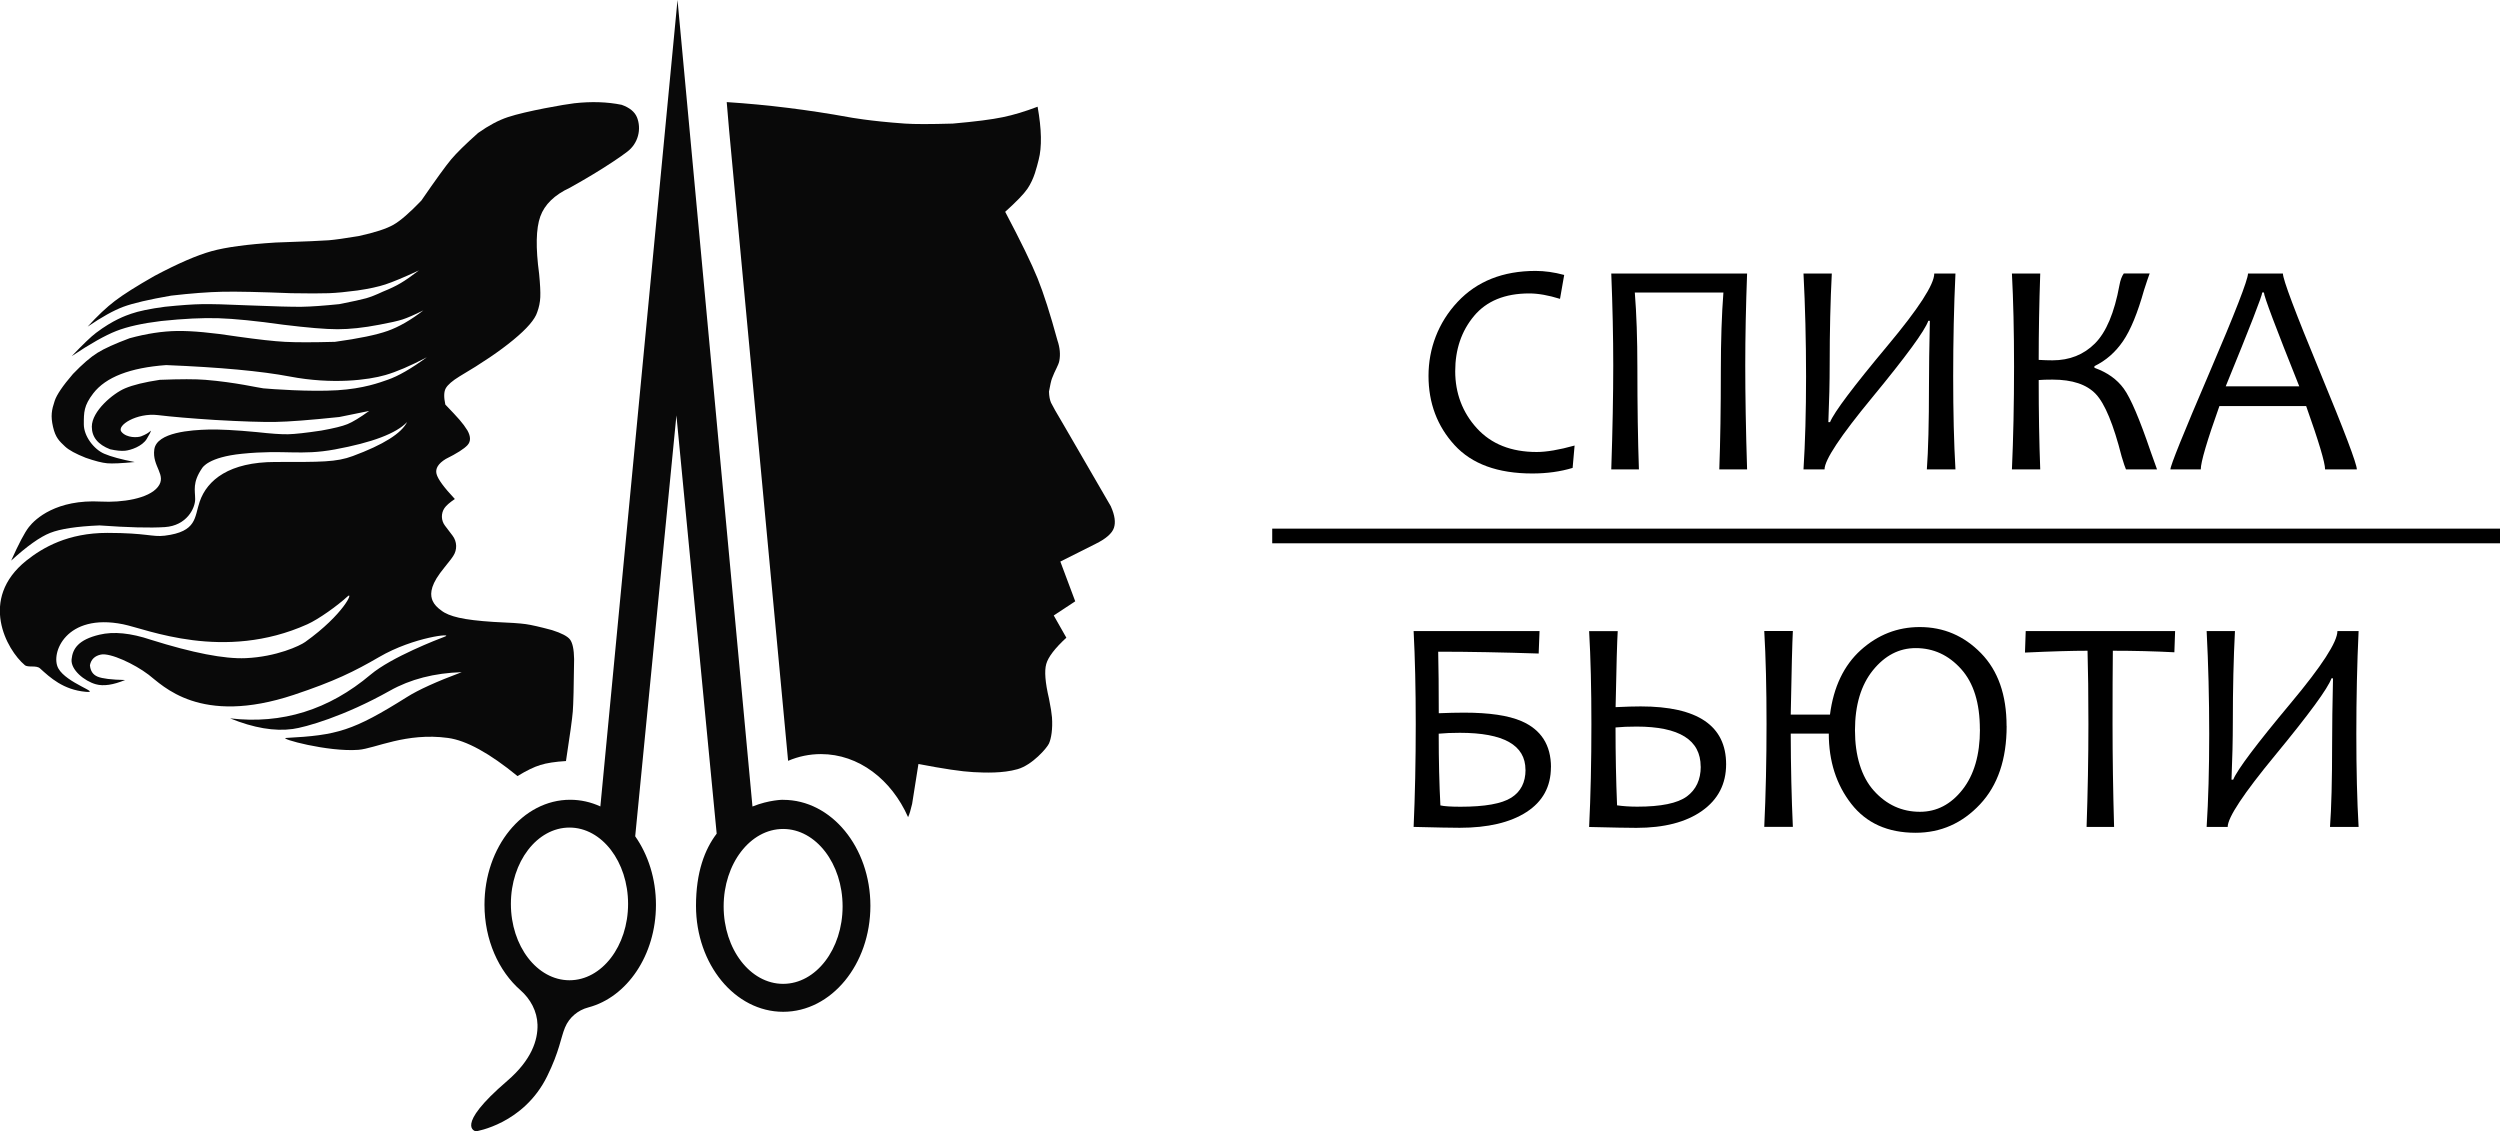
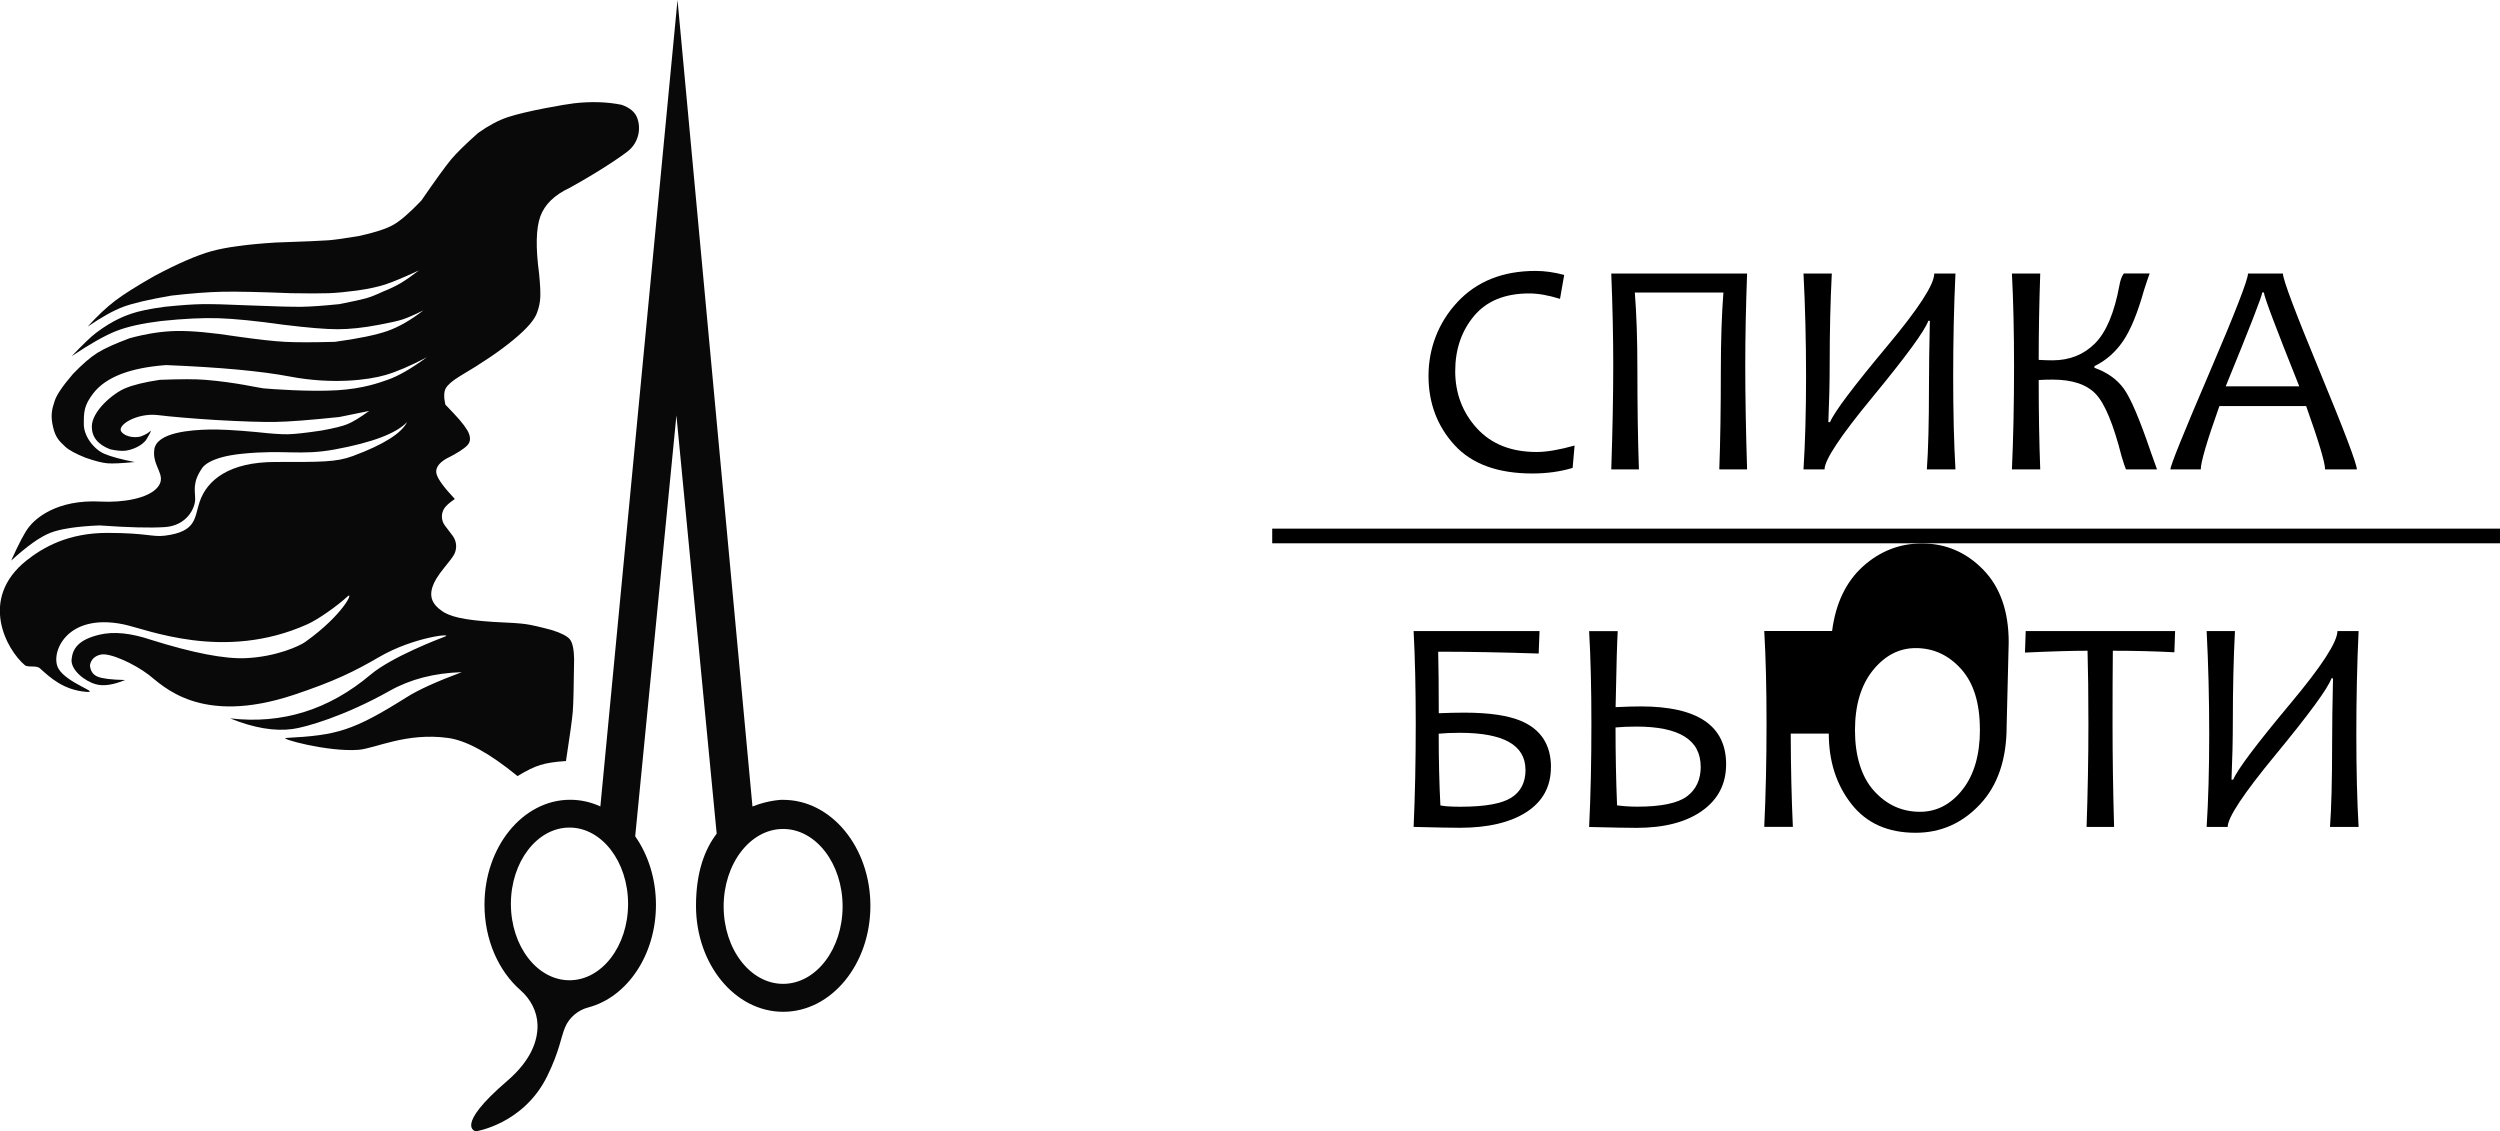
<svg xmlns="http://www.w3.org/2000/svg" id="_Слой_1" data-name="Слой 1" viewBox="0 0 340.88 154.26">
  <defs>
    <style>
      .cls-1 {
        fill: none;
        stroke: #000;
        stroke-miterlimit: 10;
        stroke-width: 2px;
      }

      .cls-2 {
        fill: #090909;
        fill-rule: evenodd;
      }
    </style>
  </defs>
  <g>
-     <path class="cls-2" d="m151.49,69.08l-6.37-10.99c-1.04-1.75-1.64-2.81-1.81-3.18-.16-.37-.26-.87-.28-1.51.16-.88.29-1.48.41-1.8.42-1.13.88-1.77,1-2.39.17-.88.08-1.81-.25-2.78-.98-3.59-1.88-6.41-2.71-8.47-.83-2.05-2.31-5.08-4.42-9.08,1.54-1.39,2.55-2.43,3.03-3.14.94-1.38,1.27-2.95,1.53-3.94.46-1.75.41-4.17-.14-7.25-1.71.65-3.29,1.13-4.76,1.43-1.47.31-3.73.6-6.8.87-3.08.09-5.26.09-6.53,0-4.87-.34-7.63-.87-7.63-.87-5.56-1.01-11.11-1.7-16.67-2.06l.33,3.88,8.04,85.94c1.4-.6,2.91-.92,4.48-.92,5.15,0,9.62,3.48,11.88,8.6.18-.38.36-.98.55-1.81l.86-5.44c3.42.66,5.91,1.03,7.49,1.11,1.57.08,3.99.18,6.02-.4,2.02-.57,4.02-2.9,4.29-3.5.31-.7.52-1.96.41-3.57-.04-.52-.17-1.37-.41-2.56-.52-2.2-.64-3.78-.37-4.72.27-.95,1.18-2.14,2.74-3.58l-1.72-3.03,2.93-1.93-2.03-5.42,4.82-2.42c1.39-.69,2.22-1.41,2.48-2.16.26-.75.13-1.72-.4-2.91Z" />
    <path class="cls-2" d="m86.84,15.97c-.31-.74-1.01-1.3-2.08-1.68-1.97-.4-4.12-.47-6.46-.21-1.17.13-6.56,1.06-9.05,1.89-1.27.42-2.62,1.14-4.06,2.16-1.71,1.52-2.94,2.73-3.68,3.61-.74.89-2.1,2.76-4.06,5.61-1.59,1.66-2.86,2.76-3.81,3.3-.95.54-2.53,1.06-4.74,1.54-1.87.31-3.22.5-4.06.57-.84.07-3.26.17-7.27.31-3.84.24-6.75.63-8.73,1.18-1.98.55-4.57,1.67-7.77,3.37-2.46,1.4-4.26,2.54-5.4,3.41-1.14.87-2.39,2.04-3.72,3.51,1.91-1.31,3.54-2.21,4.87-2.71,1.33-.49,3.51-1,6.52-1.52,2.7-.31,5.04-.49,7-.53,1.97-.04,5.09.03,9.37.2,2.33.04,4.04.04,5.12,0,1.08-.04,2.38-.17,3.89-.37,1.59-.23,2.87-.51,3.84-.83.97-.32,2.5-.95,4.56-1.91-1,.77-1.83,1.35-2.48,1.73-.65.39-1.47.78-2.44,1.17-.91.43-1.68.73-2.28.9-.61.17-1.82.44-3.65.8-2.17.22-3.87.34-5.11.36-1.24.02-3.73-.05-7.48-.2-2.81-.13-4.85-.18-6.12-.16-1.27.02-2.96.14-5.09.36-2.03.27-3.56.59-4.59.95-.72.25-2.45.84-4.79,2.61-.68.51-1.78,1.57-3.31,3.17,2.53-1.69,4.55-2.83,6.08-3.43,1.53-.6,3.57-1.05,6.12-1.36,3.06-.32,5.67-.45,7.82-.38,2.15.07,5.11.36,8.86.89,3.27.4,5.72.61,7.37.61s3.54-.2,5.67-.61c1.47-.27,2.53-.51,3.18-.72.65-.21,1.6-.62,2.85-1.24-1.72,1.33-3.35,2.26-4.87,2.8-1.52.54-3.92,1.04-7.19,1.49-3.03.08-5.29.08-6.81,0-1.51-.08-3.65-.32-6.42-.71-3.53-.55-6.3-.8-8.3-.77-2,.03-4.16.36-6.47.99-1.98.74-3.44,1.4-4.37,1.98-.94.58-2.05,1.54-3.35,2.89-1.38,1.6-2.21,2.82-2.49,3.66-.42,1.26-.57,2.06-.23,3.55.34,1.49.87,1.95,1.64,2.68.52.49,1.46,1,2.82,1.54,1.26.44,2.24.69,2.94.75.7.06,1.94,0,3.74-.17-1.84-.36-3.22-.73-4.15-1.13-1.39-.59-2.79-2.37-2.79-4.02s0-2.54,1.29-4.22c1.71-2.21,5.01-3.49,9.93-3.85,7.36.3,12.98.82,16.87,1.56,5.83,1.11,10.72.47,13.02-.2,1.53-.44,3.42-1.25,5.66-2.43-2.12,1.55-3.9,2.58-5.36,3.08-1.06.37-3.26,1.2-6.84,1.42-3.8.23-8.98-.16-10.1-.26-.5-.04-3.81-.83-7.89-1.16-1.34-.11-3.41-.11-6.22,0-2.07.31-3.65.7-4.74,1.16-1.65.7-4.53,3.11-4.53,5.23,0,1.41.83,2.44,2.5,3.08.82.18,1.5.25,2.03.2.79-.08,2.33-.6,2.95-1.6.41-.67.6-1.05.56-1.14-.25.27-.69.53-1.31.77-.46.18-1.97.26-2.69-.61-.72-.87,2.11-2.63,4.98-2.28,1.91.23,4.5.45,7.77.66,3.68.21,6.43.3,8.24.27,1.81-.03,4.71-.25,8.71-.67l4.08-.83c-1.26.91-2.25,1.51-2.96,1.8-.71.29-1.9.58-3.58.88-2.07.31-3.58.48-4.52.5-.94.02-2.34-.08-4.22-.29-2.93-.28-5.15-.39-6.66-.35-2.27.06-7.02.35-7.36,2.7-.34,2.34,1.76,3.5.49,5.12-1.27,1.62-4.92,2.15-7.77,2-6.07-.33-8.95,2.35-9.82,3.47-.58.74-1.38,2.27-2.42,4.58,2.16-1.97,3.93-3.23,5.32-3.78,1.39-.55,3.63-.89,6.72-1.02,3.93.28,6.89.36,8.9.23,3.01-.19,4.15-2.59,4.15-3.8s-.4-2.26.94-4.23c.07-.1.87-1.51,5.44-1.97,5.87-.59,7.96.28,12.67-.59,5.09-.94,8.38-2.18,9.85-3.74-.77,1.55-3.24,3.1-7.4,4.64-2.28.85-4.31.81-10.57.81s-9.29,2.44-10.31,5.4c-.74,2.14-.33,4.1-4.77,4.65-1.72.21-2.46-.38-7.83-.38s-8.79,1.99-11.04,3.78c-6.54,5.24-2.67,12.19-.21,14.25.44.37,1.56-.02,2.07.44,1.38,1.25,3.16,2.92,6.24,3.2,2.18.19-2.62-1.17-3.74-3.2-1.12-2.02,1.03-7.59,8.84-6.01,3.21.65,13.7,5.13,25.12,0,1.55-.7,4.1-2.53,5.47-3.79.89-.82-.46,2.41-5.76,6.2-.72.52-3.9,2.02-8.11,2.21-2.91.13-7.22-.71-12.95-2.51-2.74-.92-5.07-1.15-7-.69-2.9.69-3.65,1.92-3.8,3.35-.15,1.43,1.75,2.98,3.31,3.41,1.04.29,2.37.09,3.99-.58-1.87-.04-3.12-.19-3.76-.46-.64-.27-.98-.79-1.04-1.56.16-.79.66-1.27,1.5-1.45,1.27-.26,4.57,1.28,6.49,2.74,1.93,1.46,6.98,7.02,19.82,2.75,5.52-1.84,8.25-3.19,11.62-5.15,4.75-2.77,10.38-3.31,8.93-2.77-.88.33-7.24,2.77-10.08,5.16-5.7,4.81-12.09,6.8-19.17,5.97,3.23,1.31,6.07,1.79,8.54,1.45,1.7-.23,6.99-1.7,13.25-5.22,2.79-1.57,6.06-2.41,9.8-2.53-3.45,1.29-5.93,2.42-7.45,3.38-7.4,4.65-9.53,5.22-16.5,5.59-1.1.06,5.7,1.94,9.86,1.62,2.26-.17,6.5-2.4,12.21-1.62,2.51.34,5.67,2.08,9.48,5.2,1.22-.74,2.25-1.25,3.11-1.51.86-.27,2.02-.45,3.5-.54.54-3.51.85-5.76.93-6.76.08-1,.14-3.38.18-7.14-.02-1.32-.21-2.2-.55-2.66-.34-.45-1.16-.88-2.45-1.29-1.63-.44-2.82-.71-3.59-.82-.77-.11-2.24-.21-4.4-.3-2.04-.13-3.61-.32-4.71-.57-1.1-.25-1.9-.58-2.41-.99-.57-.4-.96-.83-1.17-1.29-.31-.69-.46-1.81,1-3.8.24-.33.74-.95,1.49-1.9.06-.08.16-.22.3-.43.57-.85.54-1.96-.08-2.78l-1.04-1.37c-.53-.7-.56-1.67-.06-2.4.23-.34.7-.75,1.41-1.23-1.48-1.57-2.32-2.71-2.5-3.43s.23-1.4,1.26-2.03c1.51-.75,2.5-1.38,2.96-1.88.46-.5.46-1.17,0-2-.3-.49-.66-.98-1.08-1.46-.42-.48-1.07-1.18-1.94-2.08-.22-1.02-.2-1.76.07-2.23.27-.47.89-1.01,1.87-1.61,3.04-1.79,5.49-3.45,7.34-4.98,1.86-1.53,2.94-2.79,3.25-3.77.25-.68.39-1.36.42-2.06.03-.7-.02-1.75-.16-3.17-.48-3.57-.43-6.17.16-7.82.59-1.64,1.94-2.95,4.05-3.93,2.26-1.26,4.25-2.46,5.97-3.61.71-.47,1.32-.9,1.83-1.29,1.48-1.11,2.01-3.08,1.3-4.78Z" />
    <path class="cls-2" d="m106.78,109.05s-1.9,0-4.18.92L92.38,0l-10.52,109.96c-1.28-.59-2.67-.91-4.12-.91-6.45,0-11.68,6.41-11.68,14.31,0,4.8,1.93,9.05,4.9,11.65,1.38,1.21,2.28,2.89,2.33,4.72.05,2.1-.81,4.8-4.14,7.66-7.35,6.32-4.26,6.87-4.26,6.87,0,0,6.5-.99,9.71-7.5,1.7-3.45,1.85-5.25,2.44-6.66.56-1.36,1.76-2.37,3.19-2.74,5.26-1.39,9.21-7.12,9.21-13.99,0-3.57-1.07-6.83-2.83-9.34l5.62-57.39,5.49,57.03c-1.63,2.14-2.82,5.26-2.82,9.84,0,7.98,5.32,14.45,11.89,14.45s11.89-6.47,11.89-14.45-5.32-14.45-11.89-14.45Zm-29.13,24.61c-4.41,0-7.99-4.66-7.99-10.41s3.58-10.41,7.99-10.41,7.99,4.66,7.99,10.41-3.58,10.41-7.99,10.41Zm29.13.49c-4.48,0-8.11-4.73-8.11-10.56s3.63-10.56,8.11-10.56,8.11,4.73,8.11,10.56-3.63,10.56-8.11,10.56Z" />
  </g>
  <g>
    <g>
      <path d="m214.7,60.74l-.27,3.06c-1.68.51-3.51.76-5.5.76-4.7,0-8.24-1.29-10.6-3.87s-3.55-5.73-3.55-9.44,1.32-7.26,3.96-10.08,6.19-4.23,10.64-4.23c1.23,0,2.53.18,3.9.55l-.57,3.26c-1.57-.49-2.97-.74-4.2-.74-3.31,0-5.82,1.03-7.53,3.08s-2.56,4.56-2.56,7.53.98,5.61,2.95,7.77,4.69,3.24,8.16,3.24c1.33,0,3.05-.29,5.17-.88Z" />
      <path d="m238.2,64h-3.77c.14-3.83.21-8.32.21-13.47,0-4.09.12-7.64.35-10.64h-12.08c.23,2.87.35,6.3.35,10.29,0,5.21.07,9.82.21,13.82h-3.77c.18-5.41.27-10.14.27-14.19,0-3.83-.09-8-.27-12.51h18.52c-.16,4.36-.25,8.53-.25,12.51s.08,8.87.25,14.19Z" />
      <path d="m266.63,64h-3.9c.19-2.54.29-6.34.29-11.4,0-2.32.04-5.28.12-8.86h-.21c-.48,1.37-3.04,4.86-7.67,10.48-4.32,5.24-6.48,8.5-6.48,9.78h-2.87c.23-3.62.35-7.85.35-12.67s-.12-9.58-.35-14.03h3.86c-.19,3.69-.29,7.83-.29,12.43,0,2.35-.06,4.96-.18,7.83h.23c.56-1.37,3.18-4.85,7.85-10.44,4.24-5.07,6.36-8.35,6.36-9.82h2.89c-.21,4.44-.31,9.12-.31,14.03s.1,9.05.31,12.67Z" />
      <path d="m294.13,64h-4.25c-.11-.23-.31-.82-.59-1.76-1.11-4.36-2.28-7.2-3.52-8.51-1.24-1.31-3.2-1.97-5.9-1.97-.82,0-1.45.02-1.89.06,0,4.42.07,8.48.21,12.18h-3.86c.19-4.24.29-8.91.29-14.03,0-4.81-.1-9.04-.29-12.67h3.86c-.14,4.1-.21,8.03-.21,11.77.67.04,1.3.06,1.89.06,2.32,0,4.25-.77,5.78-2.3s2.65-4.18,3.34-7.94c.12-.68.32-1.22.59-1.6h3.53c-.15.38-.4,1.13-.76,2.24-.88,3.13-1.83,5.46-2.87,6.98s-2.34,2.66-3.9,3.41v.23c1.74.62,3.07,1.56,4,2.84s2.15,4.13,3.65,8.54c.18.51.47,1.33.88,2.46Z" />
      <path d="m321.36,64h-4.33c0-.92-.86-3.79-2.58-8.63h-11.83c-1.7,4.77-2.54,7.65-2.54,8.63h-4.14c0-.51,1.76-4.88,5.29-13.11s5.29-12.77,5.29-13.59h4.76c0,.81,1.68,5.27,5.04,13.39s5.04,12.56,5.04,13.31Zm-7.85-11.32c-3.21-8.03-4.82-12.29-4.82-12.8h-.23c0,.42-1.66,4.69-4.98,12.8h10.03Z" />
    </g>
    <g>
      <path d="m211.47,104.61c0,2.65-1.12,4.69-3.34,6.12s-5.26,2.14-9.1,2.14c-1.07,0-3.16-.04-6.28-.12.19-4.24.29-8.91.29-14.03,0-4.81-.1-9.04-.29-12.67h17.17l-.12,3.06c-4.92-.16-9.49-.25-13.7-.25.05,2.15.08,4.94.08,8.39,1.24-.05,2.39-.08,3.45-.08,3.42,0,6.02.38,7.81,1.15,2.69,1.16,4.04,3.26,4.04,6.3Zm-3.47.35c0-3.36-2.98-5.04-8.94-5.04-1.09,0-2.06.04-2.89.12,0,3.65.08,6.91.23,9.78.52.12,1.44.18,2.75.18,3.31,0,5.61-.41,6.91-1.23s1.95-2.09,1.95-3.81Z" />
      <path d="m235.36,104.2c0,2.69-1.09,4.81-3.28,6.36s-5.17,2.32-8.96,2.32c-1.07,0-3.21-.04-6.44-.12.21-4.24.31-8.91.31-14.03,0-4.81-.1-9.04-.31-12.67h3.9c-.08,1.19-.18,4.64-.29,10.36,1.44-.07,2.58-.1,3.42-.1,7.77,0,11.65,2.63,11.65,7.9Zm-3.47.33c0-3.64-2.91-5.46-8.74-5.46-1.09,0-2.05.04-2.87.12,0,3.65.07,7.19.21,10.62.85.12,1.76.18,2.75.18,3.24,0,5.49-.46,6.76-1.39,1.26-.93,1.9-2.29,1.9-4.08Z" />
-       <path d="m273.61,98.99c0,4.54-1.21,8.1-3.63,10.68s-5.35,3.88-8.78,3.88c-3.8,0-6.72-1.31-8.77-3.94s-3.07-5.82-3.07-9.58h-5.19c.01,4.54.11,8.78.29,12.71h-3.9c.21-4.43.31-9.11.31-14.03s-.1-9.06-.31-12.67h3.9c-.08,1.5-.18,5.3-.29,11.4h5.35c.49-3.79,1.9-6.72,4.21-8.81,2.32-2.08,4.99-3.13,8.03-3.13,3.25,0,6.04,1.19,8.36,3.57,2.32,2.38,3.48,5.68,3.48,9.91Zm-3.65.47c0-3.6-.85-6.34-2.56-8.24s-3.77-2.85-6.19-2.85c-2.26,0-4.2,1.01-5.83,3.02-1.63,2.02-2.45,4.75-2.45,8.19s.86,6.33,2.58,8.24,3.81,2.87,6.28,2.87c2.28,0,4.22-1.01,5.8-3.02s2.38-4.75,2.38-8.21Z" />
+       <path d="m273.61,98.99c0,4.54-1.21,8.1-3.63,10.68s-5.35,3.88-8.78,3.88c-3.8,0-6.72-1.31-8.77-3.94s-3.07-5.82-3.07-9.58h-5.19c.01,4.54.11,8.78.29,12.71h-3.9c.21-4.43.31-9.11.31-14.03s-.1-9.06-.31-12.67h3.9h5.35c.49-3.79,1.9-6.72,4.21-8.81,2.32-2.08,4.99-3.13,8.03-3.13,3.25,0,6.04,1.19,8.36,3.57,2.32,2.38,3.48,5.68,3.48,9.91Zm-3.65.47c0-3.6-.85-6.34-2.56-8.24s-3.77-2.85-6.19-2.85c-2.26,0-4.2,1.01-5.83,3.02-1.63,2.02-2.45,4.75-2.45,8.19s.86,6.33,2.58,8.24,3.81,2.87,6.28,2.87c2.28,0,4.22-1.01,5.8-3.02s2.38-4.75,2.38-8.21Z" />
      <path d="m296.58,86.05l-.1,2.89c-2.71-.14-5.5-.21-8.39-.21-.03,2.62-.04,5.95-.04,9.99,0,4.46.07,9.13.21,14.03h-3.75c.16-4.66.25-9.34.25-14.03,0-3.98-.04-7.31-.12-9.99-2.02,0-4.87.08-8.53.25l.1-2.93h20.38Z" />
      <path d="m321.6,112.75h-3.9c.19-2.54.29-6.34.29-11.4,0-2.32.04-5.28.12-8.86h-.21c-.48,1.37-3.04,4.86-7.67,10.48-4.32,5.24-6.48,8.5-6.48,9.78h-2.87c.23-3.62.35-7.85.35-12.67s-.12-9.58-.35-14.03h3.86c-.19,3.69-.29,7.83-.29,12.43,0,2.35-.06,4.96-.18,7.83h.23c.56-1.37,3.18-4.85,7.85-10.44,4.24-5.07,6.36-8.35,6.36-9.82h2.89c-.21,4.44-.31,9.12-.31,14.03s.1,9.05.31,12.67Z" />
    </g>
    <line class="cls-1" x1="173.47" y1="73.08" x2="340.88" y2="73.08" />
  </g>
</svg>